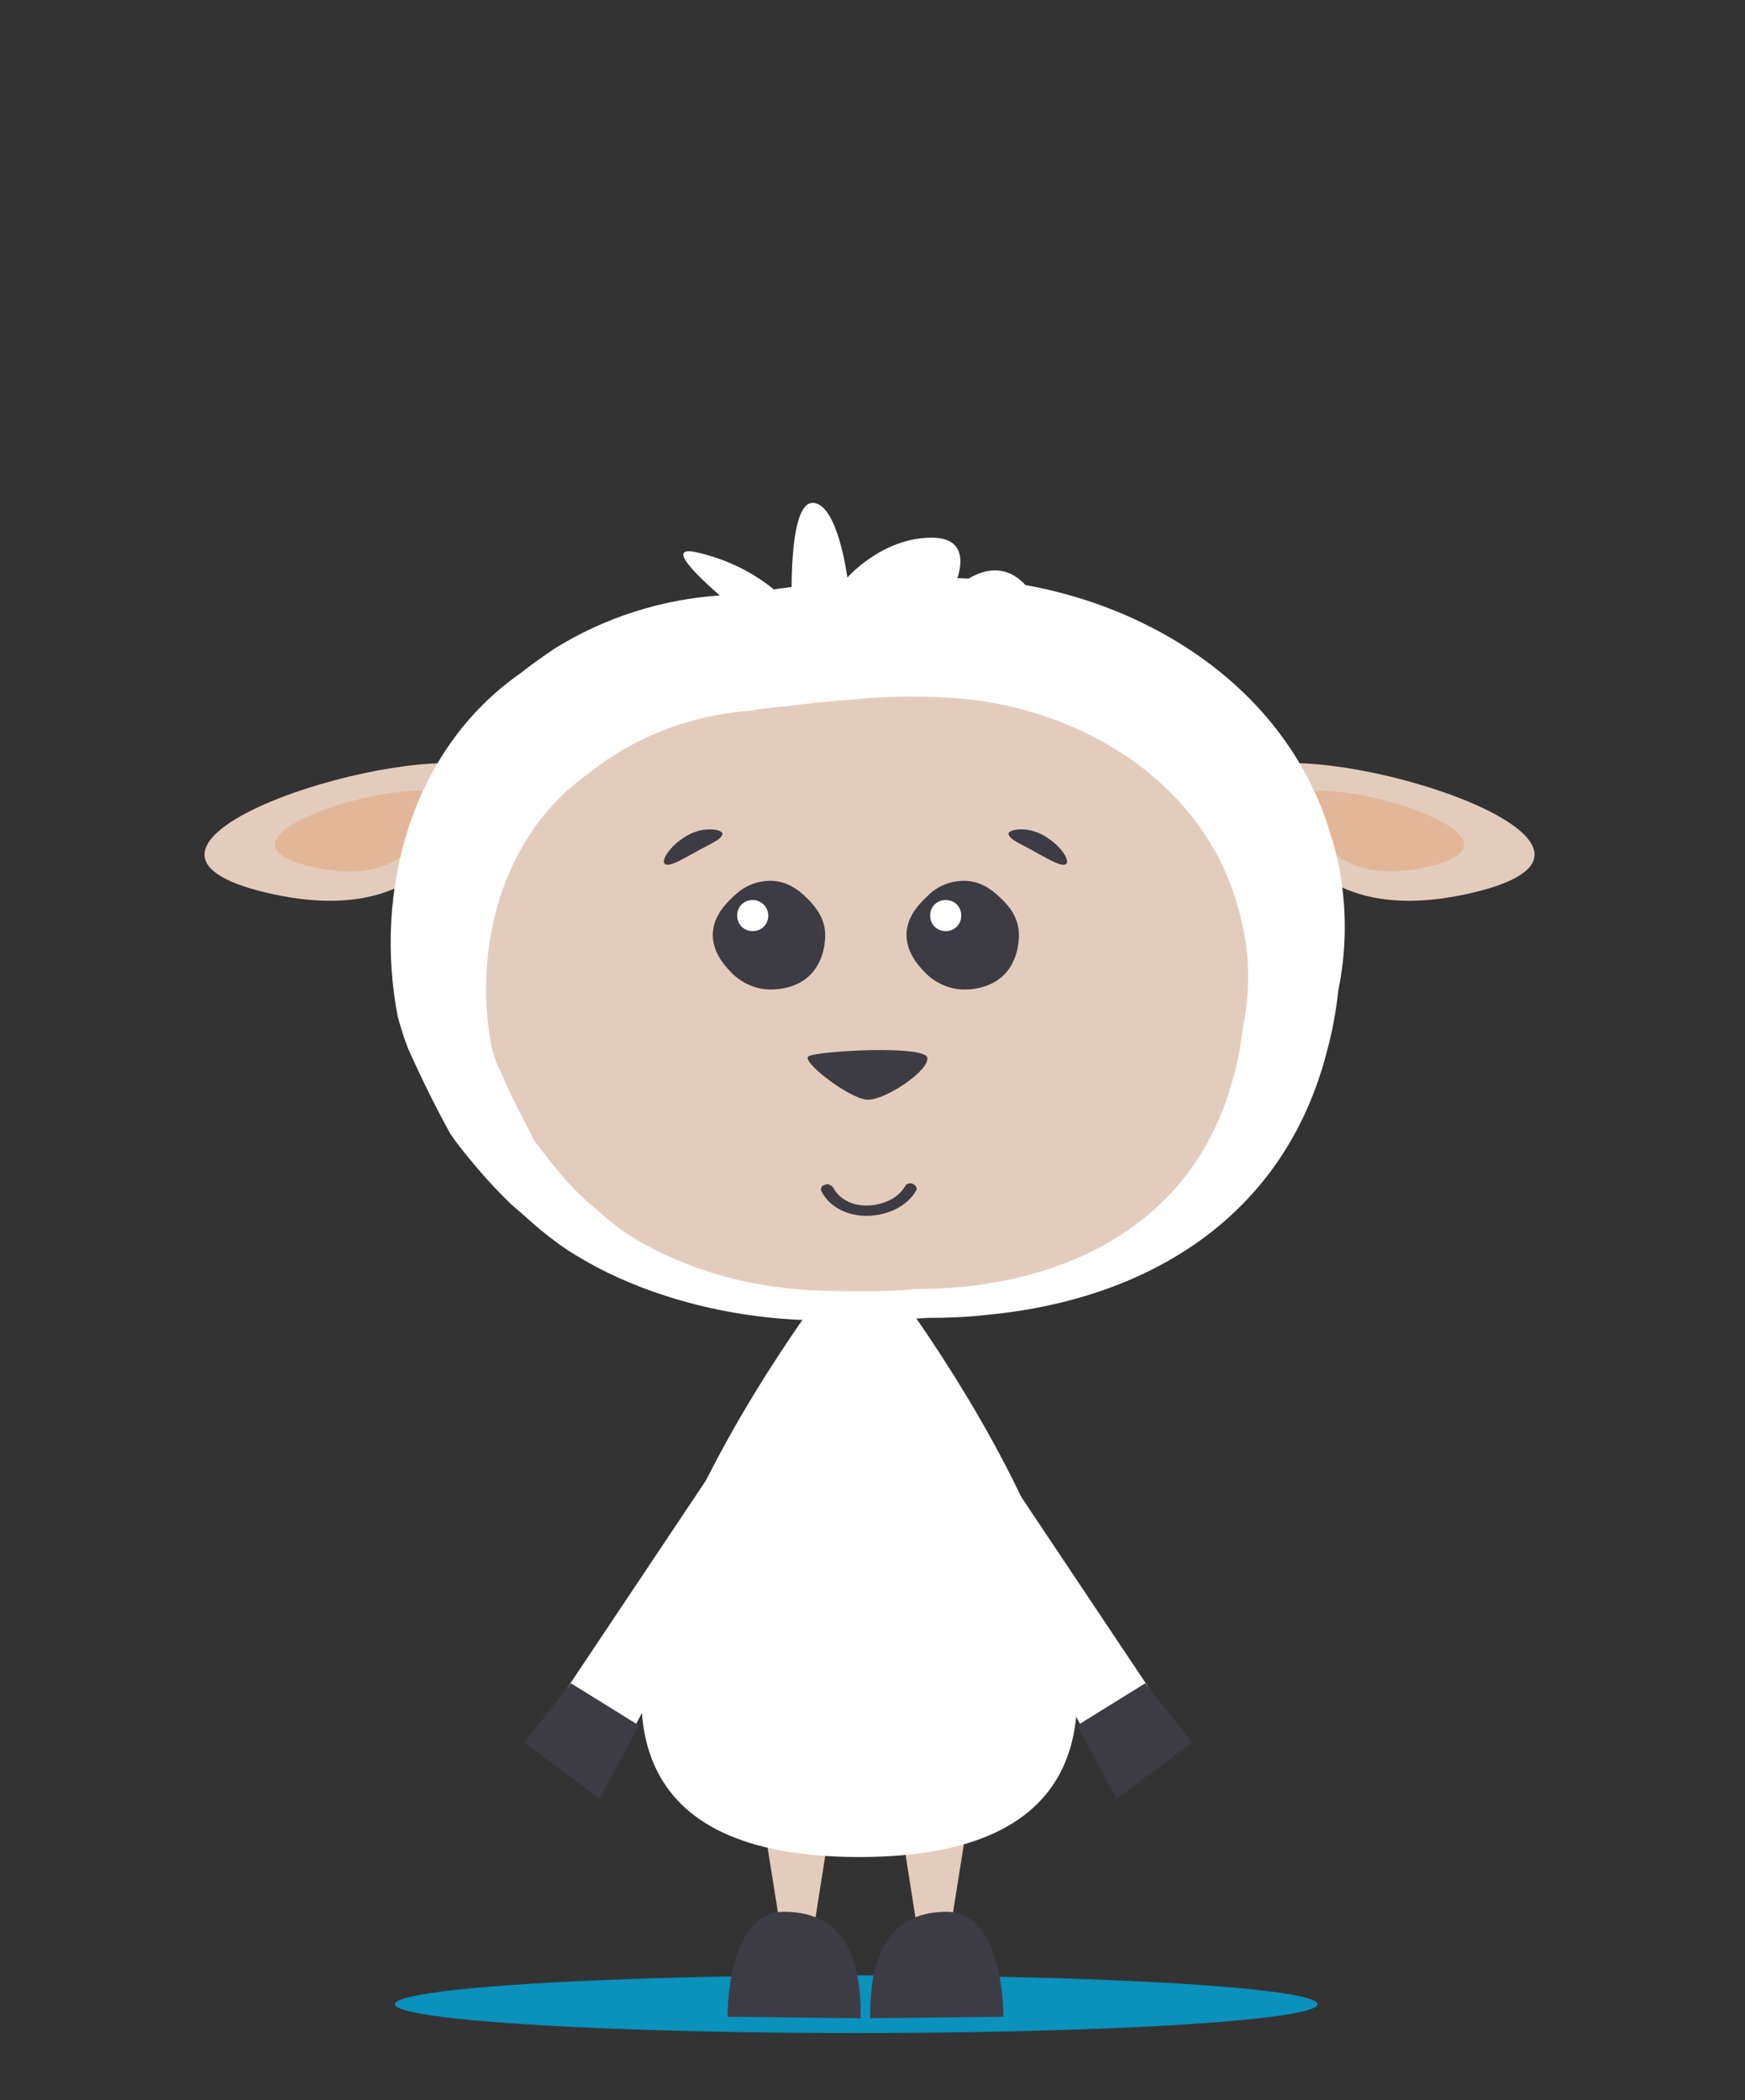
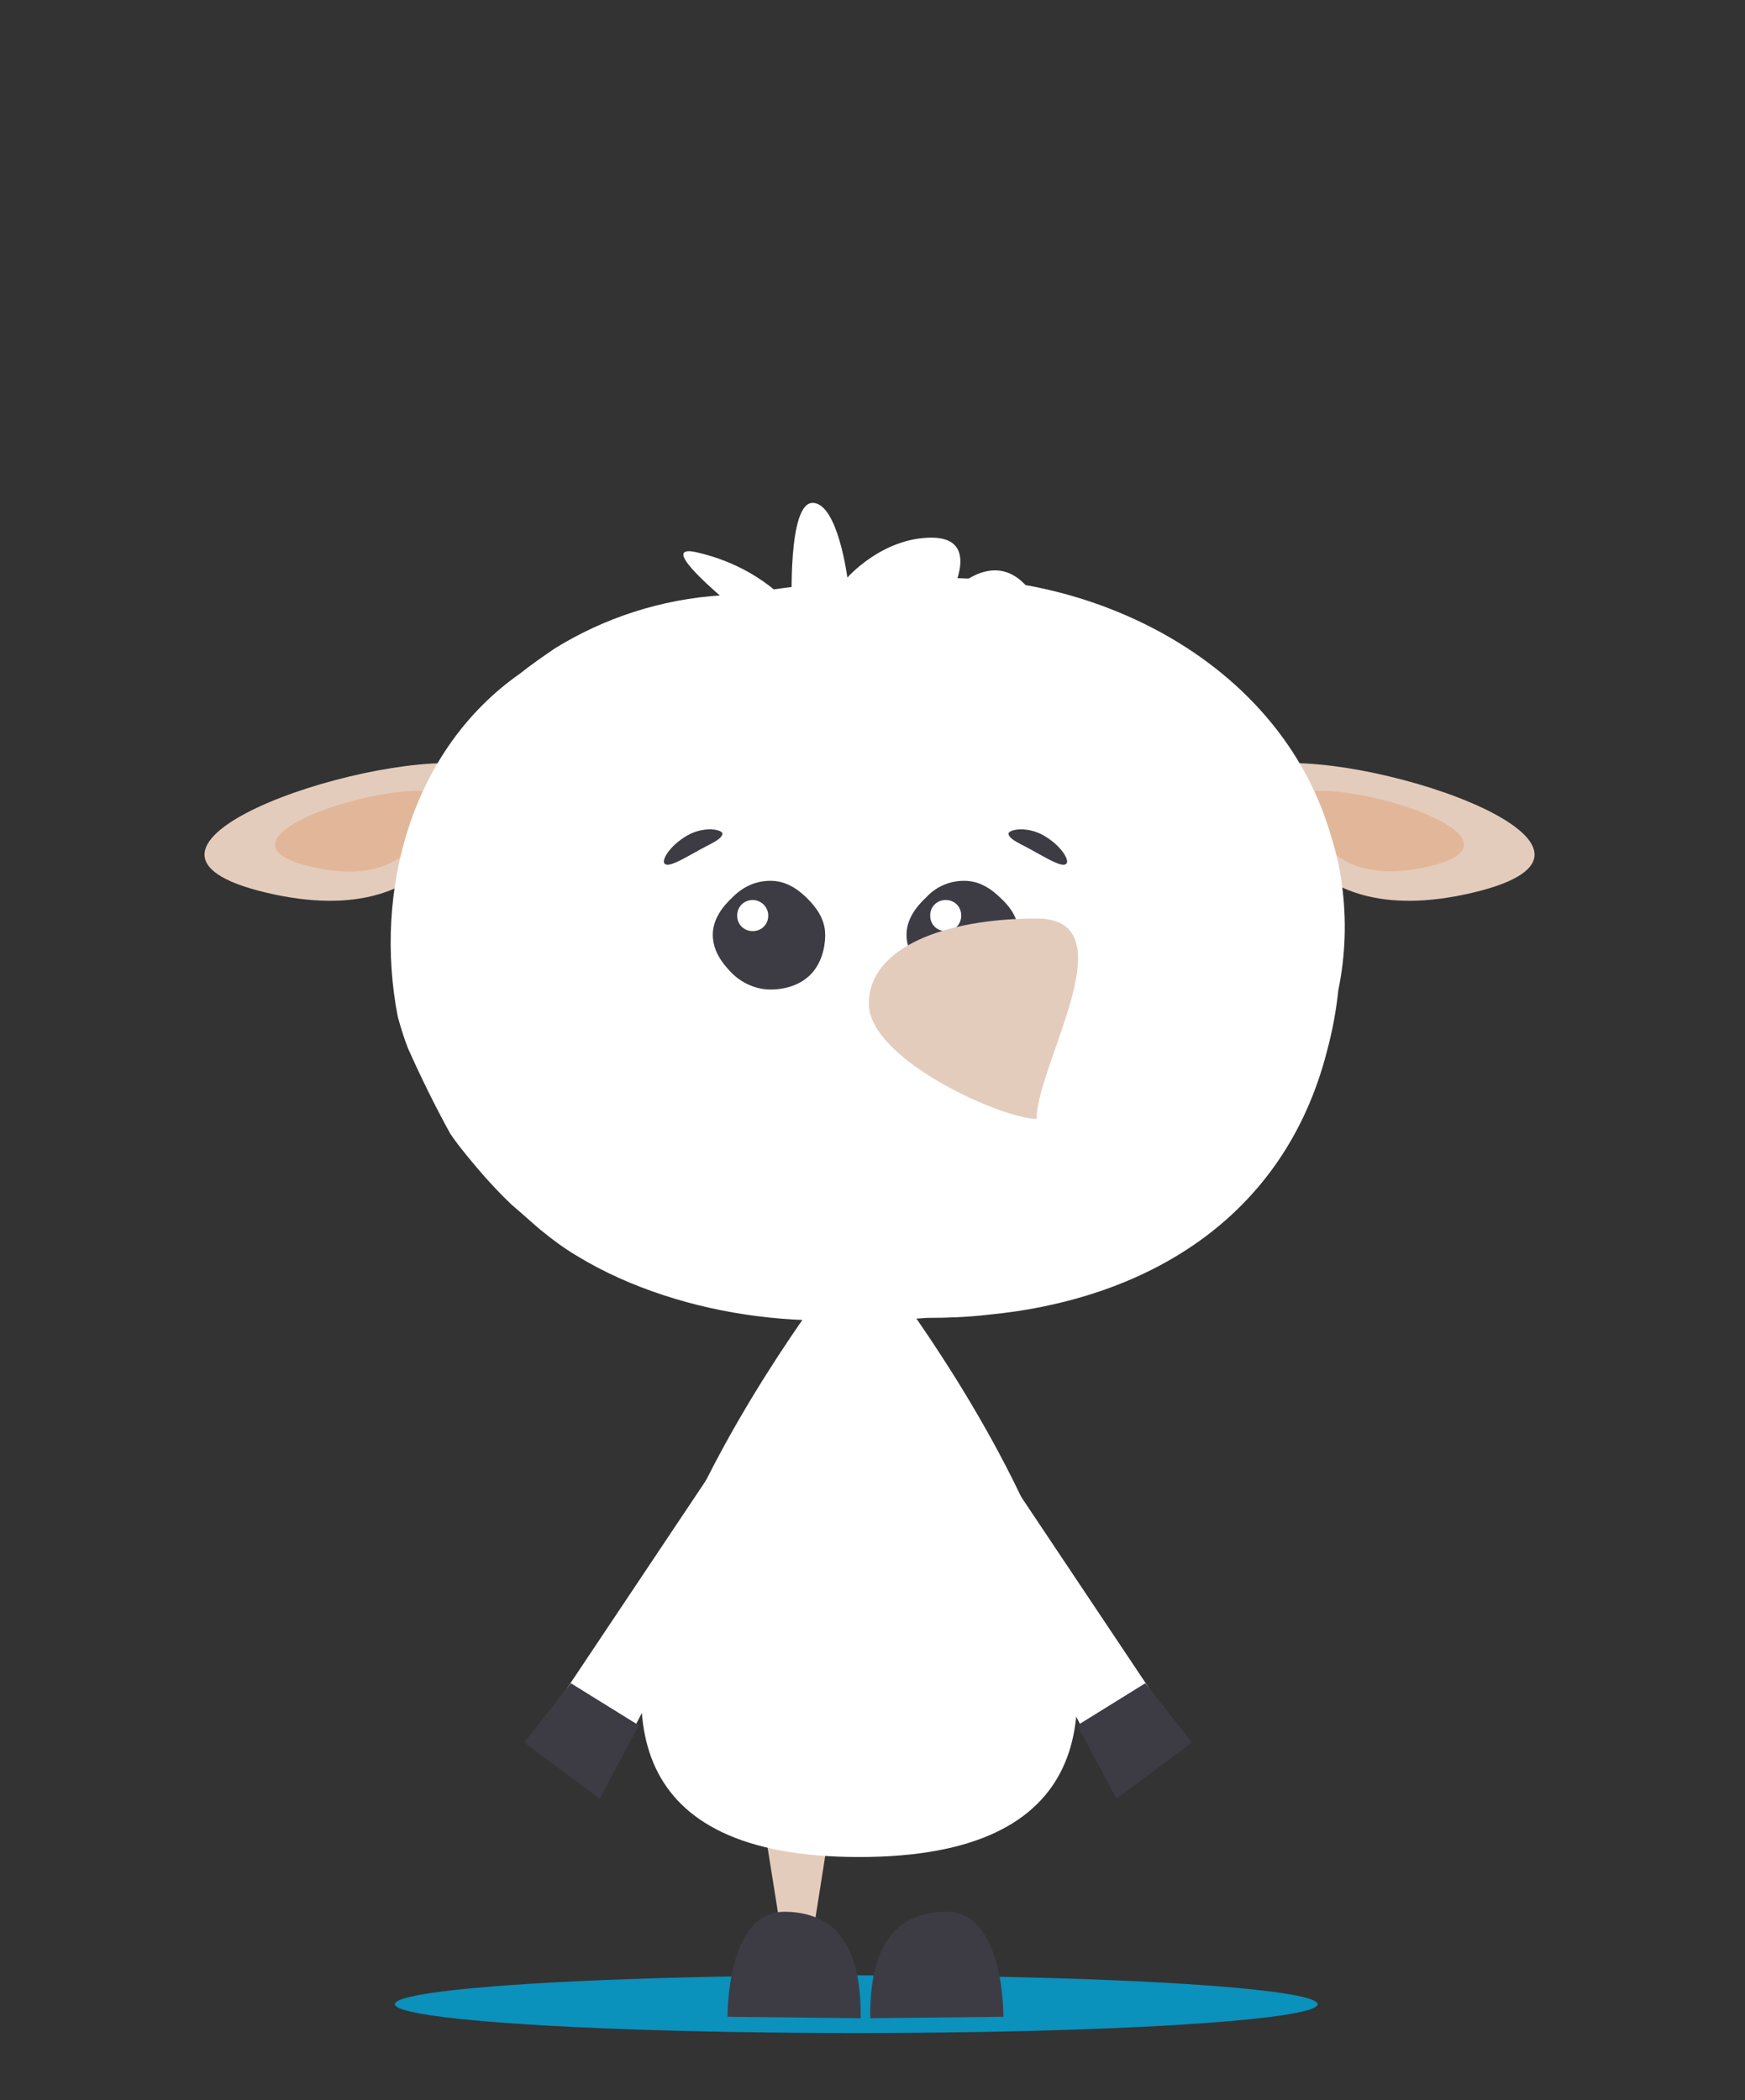
<svg xmlns="http://www.w3.org/2000/svg" version="1.1" id="Layer_1" x="0px" y="0px" viewBox="0 0 236 284" enable-background="new 0 0 236 284" xml:space="preserve">
  <rect x="0" y="0" width="236" height="284" fill="#333333" stroke="none" />
  <rect y="0" fill="none" width="236" height="284" />
  <g>
    <ellipse fill="#0a91bc" cx="115.8" cy="271" rx="62.4" ry="3.9" />
    <g>
      <polygon fill="#E4CCBD" points="102.1,239.1 105.5,260.4 110.1,260.5 113,242.1   " />
      <path fill="#3D3C44" d="M116.4,272.9c0.1-8-2.2-14.3-10.2-14.4c-8-0.1-7.8,14.2-7.8,14.2L116.4,272.9z" />
    </g>
    <g>
-       <polygon fill="#E4CCBD" points="132,239.1 128.6,260.4 124,260.5 121.1,242.1   " />
      <path fill="#3D3C44" d="M117.7,272.9c-0.1-8,2.2-14.3,10.2-14.4c8-0.1,7.8,14.2,7.8,14.2L117.7,272.9z" />
    </g>
    <g>
      <polygon fill="#FFFFFF" points="122,178.3 159.9,235 150.4,241.4 119.8,182.9   " />
      <polygon fill="#3D3C44" points="154.9,227.6 145.7,233.3 151,243.2 156.8,238.9 161.2,235.6   " />
    </g>
    <g>
      <polygon fill="#FFFFFF" points="110.1,178.3 72.2,235 81.7,241.4 112.3,182.9   " />
      <polygon fill="#3D3C44" points="77.2,227.6 86.4,233.3 81.1,243.2 75.3,238.9 70.9,235.6   " />
    </g>
    <path fill="#FFFFFF" d="M120.7,173.8l-4.4,0.1l-4.4-0.1c0,0-59.4,77.3,4.3,77.3C179.8,251.1,120.7,173.8,120.7,173.8z" />
    <g>
      <path fill="#E4CCBD" d="M63.1,103.3c-14.6-1.5-52,11.5-27.1,17.4s27.6-13.8,27.6-13.8L63.1,103.3z" />
      <path fill="#E2B799" d="M58.2,107c-8.6-0.9-30.8,6.8-16.1,10.2c14.7,3.5,16.4-8.1,16.4-8.1L58.2,107z" />
      <path fill="#E4CCBD" d="M172.1,103.3c14.6-1.5,52,11.5,27.1,17.4s-27.6-13.8-27.6-13.8L172.1,103.3z" />
      <path fill="#E2B799" d="M177,107c8.6-0.9,30.8,6.8,16.1,10.2c-14.8,3.4-16.4-8.2-16.4-8.2L177,107z" />
      <path fill="#FFFFFF" d="M53.8,137.5c-3.3-17,1.8-36.1,16.5-46.4c1.5-1.2,3.1-2.3,4.7-3.4c6.6-4.1,14.4-6.7,22.6-7.2    c2.1-0.3,4.1-0.6,6.2-0.7c2.2-0.3,4.4-0.6,6.7-0.8c2.3-0.2,4.6-0.4,6.9-0.6c2.3-0.1,4.7-0.2,7-0.3c1.9,0,3.8,0,5.7,0.1    c21,0.7,43.5,12.8,49.9,34.8c0.7,2.2,1.2,4.4,1.5,6.7c0.6,4.6,0.5,9.3-0.5,14.2c-0.3,2.8-0.8,5.5-1.5,8.1    c-5.8,22.9-24.7,33.8-46.1,35.8c-2.6,0.3-5.3,0.4-8,0.4c-2.6,0.2-5.3,0.3-8.1,0.4c-2.7,0-5.5,0-8.3-0.1    c-8.7-0.3-17.5-2.2-25.3-5.7c-2-0.9-3.9-1.9-5.7-3c-1.7-1-3.3-2.2-4.9-3.5c-1.3-1.1-2.6-2.3-3.9-3.4c-2-1.9-3.9-4-5.7-6.2    c-0.9-1.1-1.8-2.2-2.6-3.4c-2.1-3.8-4-7.7-5.7-11.5C54.6,140.3,54.2,138.9,53.8,137.5z" />
-       <path fill="#E4CCBD" d="M66.5,141.7c-2.6-13.5,1.4-28.9,13.1-37.1c1.2-1,2.5-1.9,3.8-2.7c5.3-3.3,11.5-5.3,18.1-5.8    c1.6-0.3,3.3-0.5,4.9-0.6c1.8-0.2,3.6-0.5,5.4-0.6c1.8-0.2,3.7-0.3,5.5-0.5c1.9-0.1,3.7-0.2,5.6-0.2c1.5,0,3,0,4.5,0.1    c16.8,0.6,34.7,10.2,39.9,27.9c0.5,1.7,0.9,3.5,1.2,5.4c0.5,3.7,0.4,7.4-0.4,11.3c-0.3,2.3-0.6,4.4-1.2,6.4    c-4.7,18.4-19.7,27-36.7,28.7c-2.1,0.2-4.2,0.3-6.4,0.3c-2.1,0.2-4.2,0.3-6.4,0.3s-4.4,0-6.6-0.1c-6.9-0.2-13.9-1.7-20.3-4.6    c-1.6-0.7-3.1-1.5-4.6-2.4c-1.4-0.8-2.7-1.8-3.9-2.8c-1-0.9-2.1-1.8-3.1-2.7c-1.6-1.5-3.1-3.2-4.5-5c-0.7-0.9-1.4-1.8-2.1-2.7    c-1.6-3.1-3.2-6.1-4.5-9.2C67.2,144,66.8,142.8,66.5,141.7z" />
      <path fill="#FFFFFF" d="M110.5,90.9c0,0-25-18.3-16.2-16.2c8.7,2,12.8,7.4,12.8,7.4S106.5,68,109.9,68s4.7,10.1,4.7,10.1    s4.7-5.4,11.4-5.4c6.7,0,2.7,7.4,2.7,7.4s6-6.7,10.8,0c4.7,6.7-9.4,10.8-9.4,10.8h-19.7V90.9z" />
      <g>
        <g>
          <path fill="#3D3C44" d="M111.6,126.4c0,2.1-0.7,4.1-2,5.4c-1.4,1.4-3.4,2-5.4,2c-2,0-3.9-0.9-5.2-2.2c-1.4-1.4-2.6-3.1-2.6-5.2      c0-2.1,1.3-3.8,2.7-5.1c1.4-1.4,3.1-2.2,5.1-2.2c2,0,3.6,1,5,2.4C110.4,122.7,111.6,124.3,111.6,126.4z" />
          <path fill="#FFFFFF" d="M103.9,123.8c0,1.2-0.9,2.1-2.1,2.1c-1.2,0-2.1-0.9-2.1-2.1c0-1.2,0.9-2.1,2.1-2.1      C102.9,121.7,103.9,122.6,103.9,123.8z" />
        </g>
        <g>
          <path fill="#3D3C44" d="M97.7,112.8c-0.2,0.8-1.7,1.3-3.6,2.4c-2,1.1-3.7,2.1-4.2,1.6c-0.5-0.4,0.6-2.4,3-3.8      C95.3,111.6,97.9,112.2,97.7,112.8z" />
        </g>
        <g>
          <path fill="#3D3C44" d="M137.8,126.4c0,2.1-0.7,4.1-2,5.4c-1.4,1.4-3.4,2-5.4,2s-3.9-0.9-5.2-2.2c-1.4-1.4-2.6-3.1-2.6-5.2      c0-2.1,1.3-3.8,2.7-5.1c1.3-1.4,3.1-2.2,5.1-2.2s3.6,1,5,2.4C136.7,122.7,137.8,124.3,137.8,126.4z" />
          <path fill="#FFFFFF" d="M130,123.8c0,1.2-0.9,2.1-2.1,2.1s-2.1-0.9-2.1-2.1c0-1.2,0.9-2.1,2.1-2.1S130,122.6,130,123.8z" />
        </g>
        <g>
          <path fill="#3D3C44" d="M136.4,112.8c0.2,0.8,1.7,1.3,3.6,2.4c2,1.1,3.7,2.1,4.2,1.6c0.5-0.4-0.6-2.4-3-3.8      C138.8,111.6,136.2,112.2,136.4,112.8z" />
        </g>
      </g>
-       <path fill="#E4CCBD" d="M140.2,151.3c0,7.5-18.1,15.6-22.7,15.6c-4.6,0-22.7-8-22.7-15.6c0-7.5,10.1-11.5,22.7-11.5    S140.2,143.9,140.2,151.3z" />
+       <path fill="#E4CCBD" d="M140.2,151.3c-4.6,0-22.7-8-22.7-15.6c0-7.5,10.1-11.5,22.7-11.5    S140.2,143.9,140.2,151.3z" />
      <g>
        <g>
-           <path fill="#3D3C44" d="M112.7,160.6c0.9,1.7,2.8,2.5,4.8,2.4l0,0c2-0.1,4-1,4.9-2.6l0,0l0,0c0.2-0.4,0.7-0.5,1.1-0.3l0,0      c0.4,0.2,0.6,0.6,0.4,0.9l0,0c-1.3,2.2-3.9,3.3-6.4,3.4l0,0c-2.6,0.1-5.2-1-6.4-3.3l0,0c-0.2-0.4,0-0.8,0.5-0.9l0,0      c0.1,0,0.2-0.1,0.3-0.1l0,0C112.2,160.2,112.5,160.3,112.7,160.6L112.7,160.6z" />
-         </g>
+           </g>
      </g>
-       <path fill="#3D3C44" d="M117.3,148.7c2.4,0.1,8.5-4,8.1-5.7c-0.4-1.7-14.6-0.9-16-0.2C108.1,143.4,114.9,148.6,117.3,148.7z" />
    </g>
  </g>
</svg>